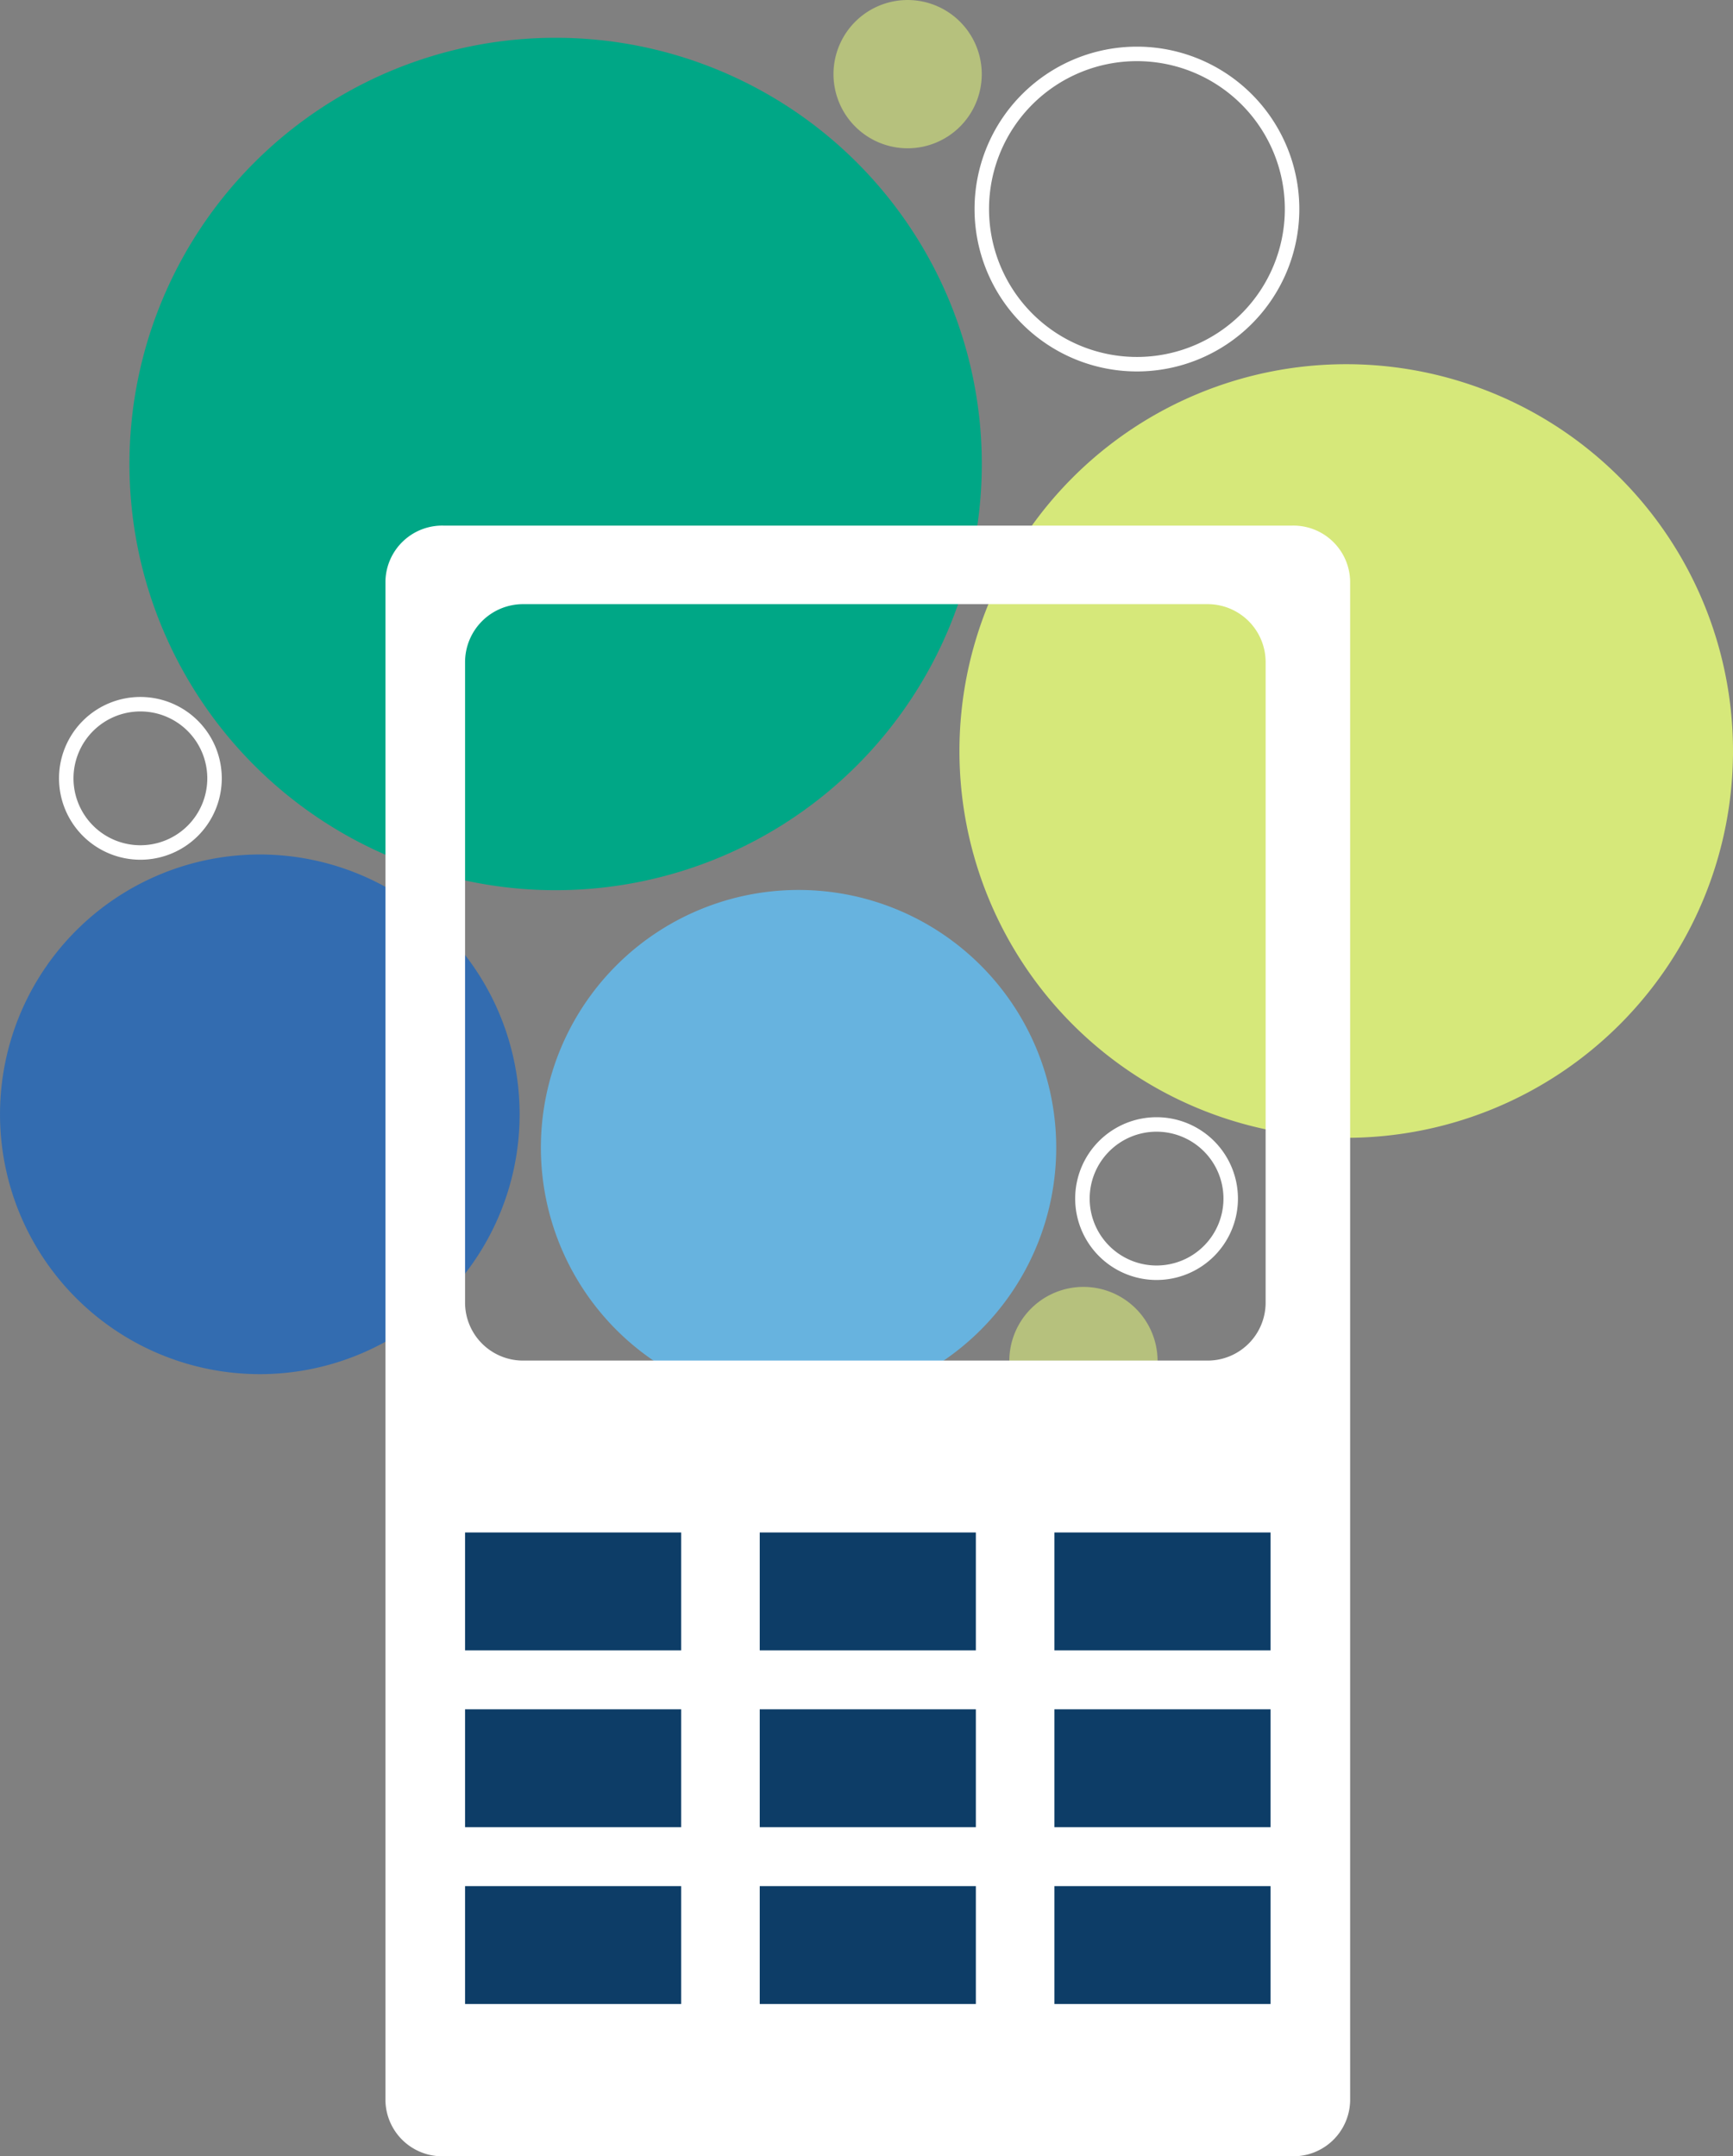
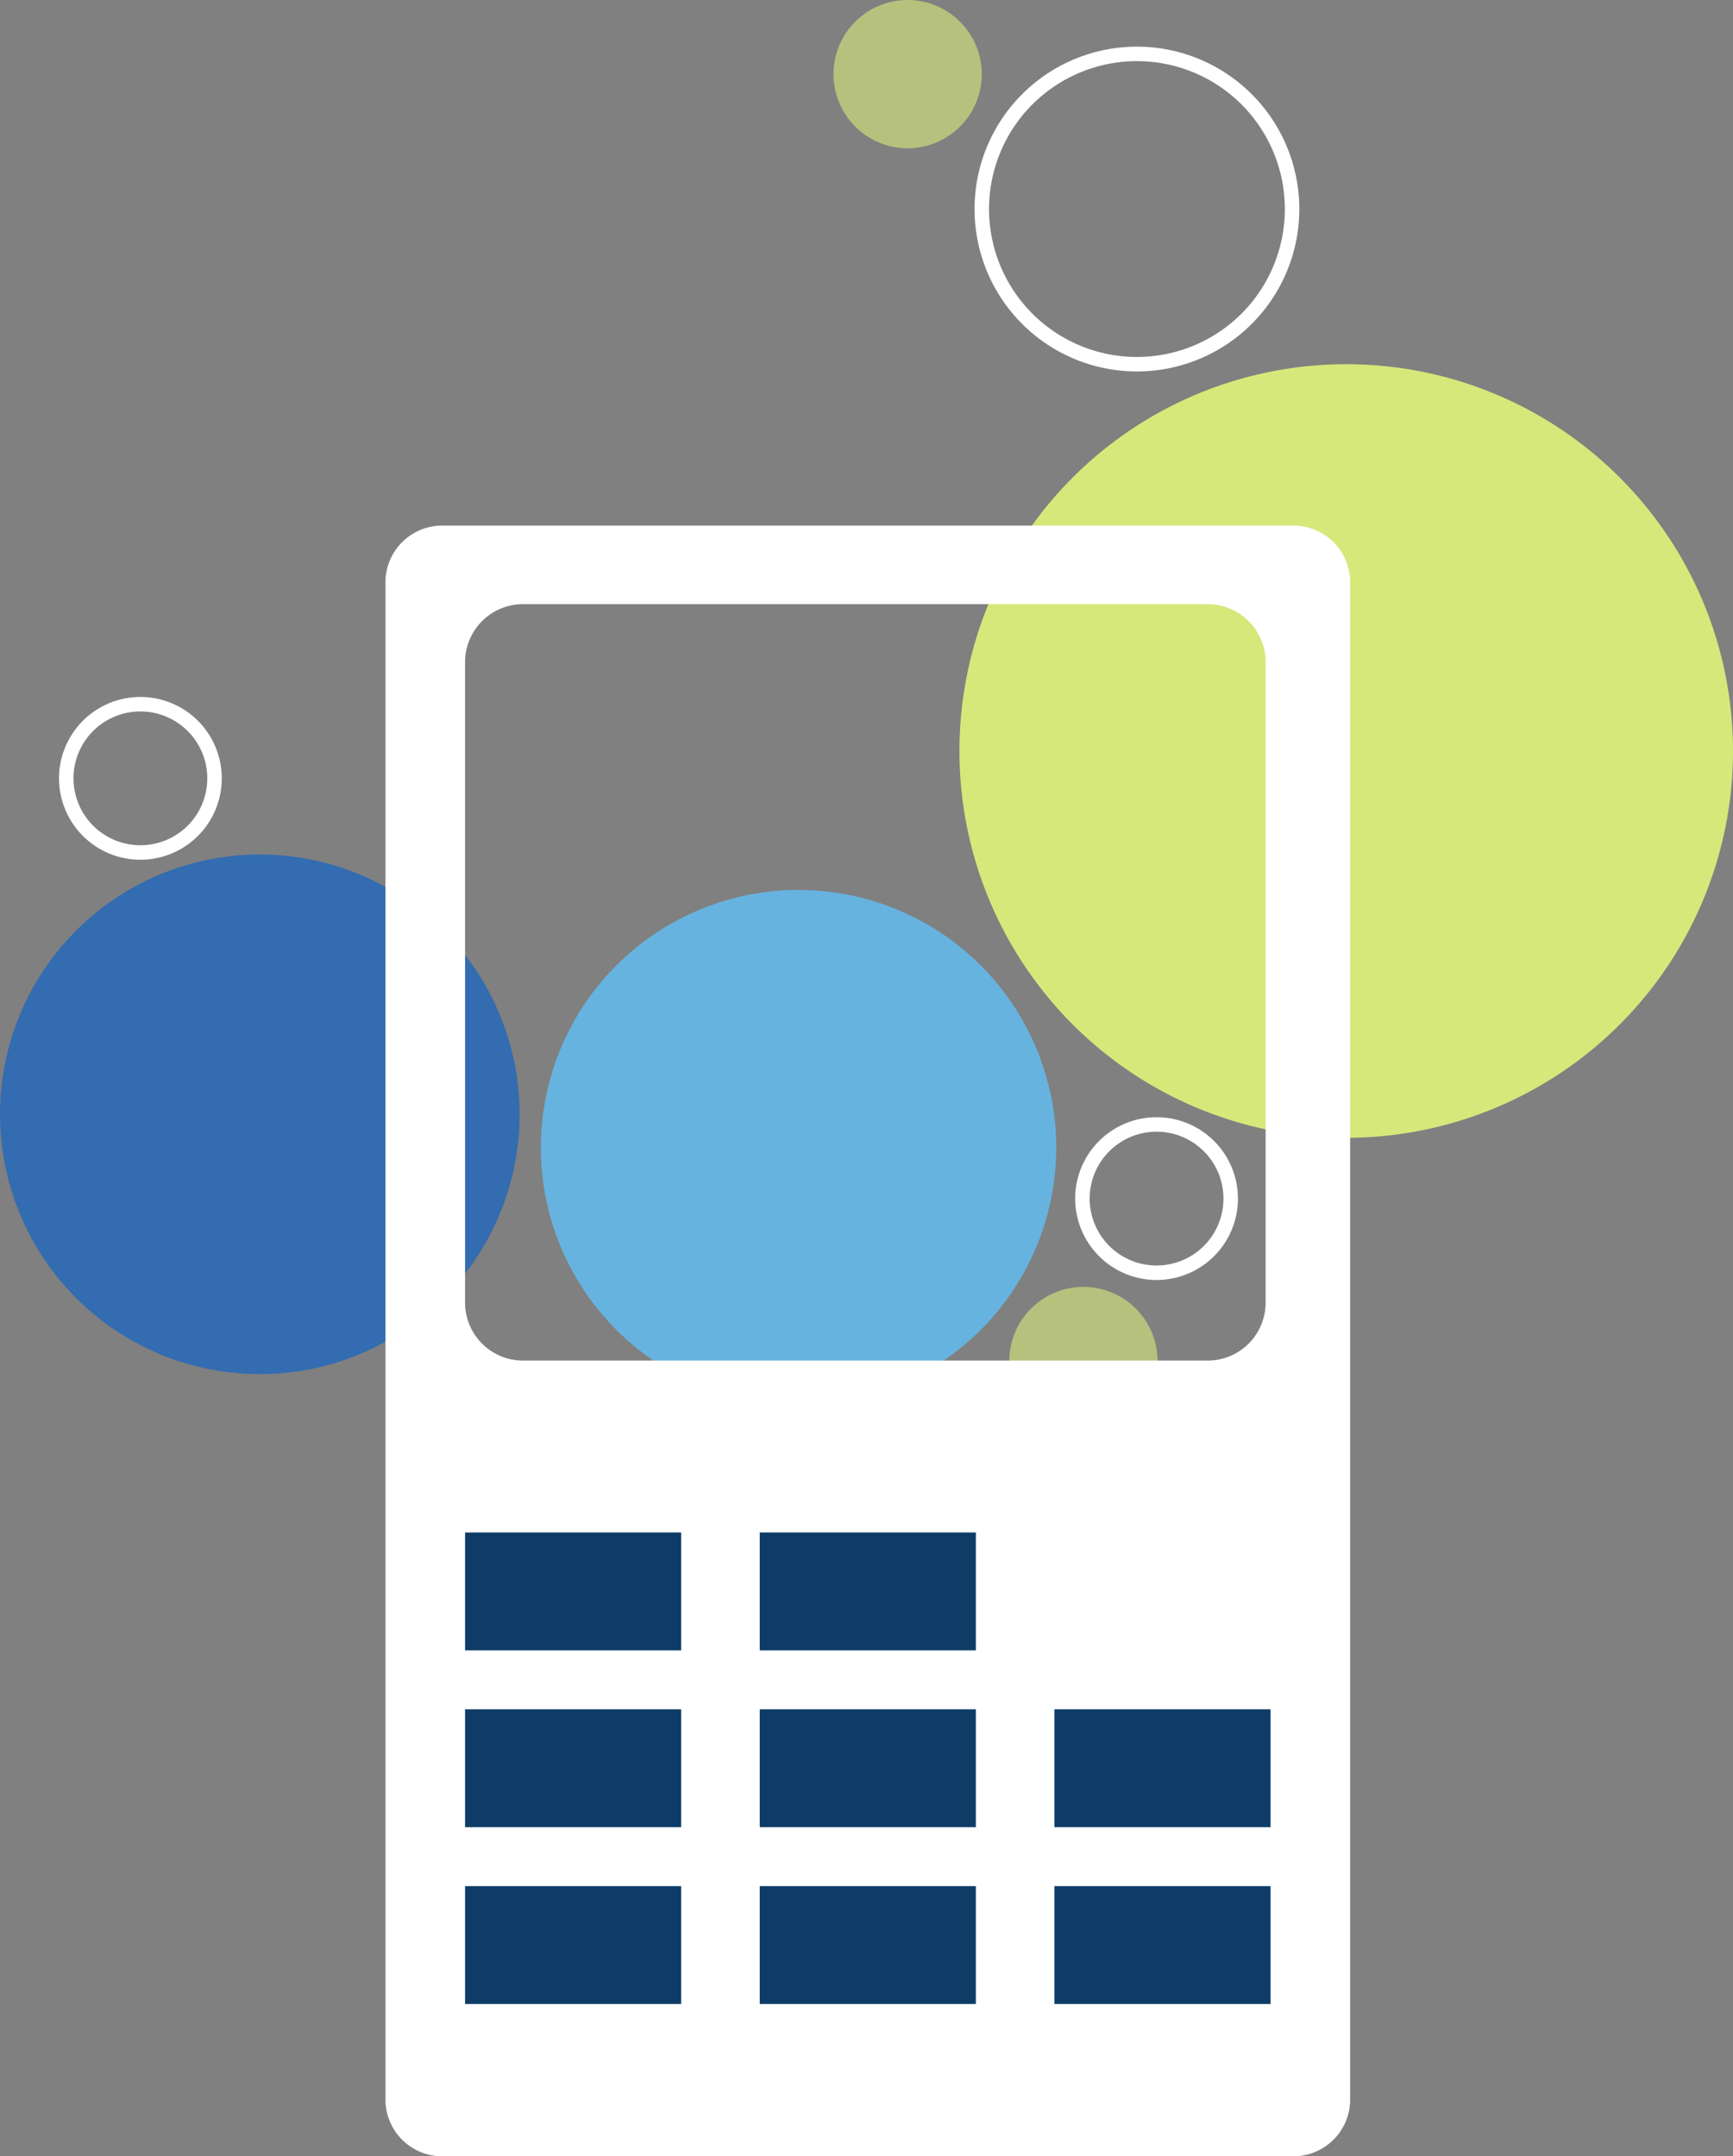
<svg xmlns="http://www.w3.org/2000/svg" width="239.319" height="297.75" viewBox="0 0 239.319 297.75">
  <rect x="0" y="0" width="239.319" height="297.75" fill="#808080" stroke="none" />
  <g id="Group_128" data-name="Group 128" transform="translate(0)">
    <g id="Group_105" data-name="Group 105" transform="translate(149.478 155.271)">
      <path id="Path_100" data-name="Path 100" d="M7.585,15.168A10.238,10.238,0,1,0-2.655,4.927,10.242,10.242,0,0,0,7.585,15.168Z" transform="translate(2.655 5.309)" fill="none" stroke="#fff" stroke-width="2" />
    </g>
    <g id="Group_103" data-name="Group 103" transform="translate(139.38 177.701)" opacity="0.62">
      <path id="Path_98" data-name="Path 98" d="M7.585,15.168A10.238,10.238,0,1,0-2.655,4.927,10.242,10.242,0,0,0,7.585,15.168Z" transform="translate(2.655 5.309)" fill="#d6e87a" />
    </g>
    <g id="Group_127" data-name="Group 127" transform="translate(115.101 0)" opacity="0.62">
      <path id="Path_98-2" data-name="Path 98" d="M7.585,15.168A10.238,10.238,0,1,0-2.655,4.927,10.242,10.242,0,0,0,7.585,15.168Z" transform="translate(2.655 5.309)" fill="#d6e87a" />
    </g>
    <g id="Group_107" data-name="Group 107" transform="translate(0 117.995)">
      <path id="Path_102" data-name="Path 102" d="M26.576,53.151A35.878,35.878,0,1,0-9.3,17.274,35.879,35.879,0,0,0,26.576,53.151Z" transform="translate(9.302 18.604)" fill="#336cb0" />
    </g>
    <g id="Group_109" data-name="Group 109" transform="translate(17.876 5.217)">
-       <path id="Path_104" data-name="Path 104" d="M40.822,81.644A58.853,58.853,0,1,0-18.031,22.791,58.854,58.854,0,0,0,40.822,81.644Z" transform="translate(18.031 36.062)" fill="#00a786" />
-     </g>
+       </g>
    <g id="Group_100" data-name="Group 100" transform="translate(74.693 122.892)">
-       <path id="Path_95" data-name="Path 95" d="M26.9,53.794A35.583,35.583,0,1,0-8.686,18.209,35.585,35.585,0,0,0,26.9,53.794Z" transform="translate(8.686 17.371)" fill="#67b3df" />
+       <path id="Path_95" data-name="Path 95" d="M26.9,53.794A35.583,35.583,0,1,0-8.686,18.209,35.585,35.585,0,0,0,26.9,53.794" transform="translate(8.686 17.371)" fill="#67b3df" />
    </g>
    <g id="Group_108" data-name="Group 108" transform="translate(132.495 50.291)">
      <path id="Path_103" data-name="Path 103" d="M41.8,83.594A53.412,53.412,0,1,0-11.615,30.182,53.41,53.41,0,0,0,41.8,83.594Z" transform="translate(11.615 23.23)" fill="#d6e87a" />
    </g>
    <path id="Subtraction_1" data-name="Subtraction 1" d="M125.219,225.173H8a7.839,7.839,0,0,1-8-7.645V7.648A7.841,7.841,0,0,1,8,0H125.219a7.839,7.839,0,0,1,8,7.648v209.88A7.837,7.837,0,0,1,125.219,225.173ZM18.994,10.847a8.009,8.009,0,0,0-8,8V107.3a8.009,8.009,0,0,0,8,8h94.554a8.009,8.009,0,0,0,8-8V18.847a8.009,8.009,0,0,0-8-8Z" transform="translate(53.229 72.578)" fill="#fff" />
    <path id="Path_87" data-name="Path 87" d="M0,128.546H121.521V-84.472H0Z" transform="translate(59.179 167.713)" fill="none" />
    <g id="Group_126" data-name="Group 126" transform="translate(64.222 211.613)">
      <rect id="Rectangle_34" data-name="Rectangle 34" width="29.843" height="16.278" fill="#0d3d67" />
      <rect id="Rectangle_37" data-name="Rectangle 37" width="29.843" height="16.278" transform="translate(0 24.417)" fill="#0d3d67" />
      <rect id="Rectangle_40" data-name="Rectangle 40" width="29.843" height="16.278" transform="translate(0 48.834)" fill="#0d3d67" />
      <rect id="Rectangle_35" data-name="Rectangle 35" width="29.843" height="16.278" transform="translate(40.695)" fill="#0d3d67" />
      <rect id="Rectangle_38" data-name="Rectangle 38" width="29.843" height="16.278" transform="translate(40.695 24.417)" fill="#0d3d67" />
      <rect id="Rectangle_41" data-name="Rectangle 41" width="29.843" height="16.278" transform="translate(40.695 48.834)" fill="#0d3d67" />
-       <rect id="Rectangle_36" data-name="Rectangle 36" width="29.843" height="16.278" transform="translate(81.39)" fill="#0d3d67" />
      <rect id="Rectangle_39" data-name="Rectangle 39" width="29.843" height="16.278" transform="translate(81.39 24.417)" fill="#0d3d67" />
      <rect id="Rectangle_42" data-name="Rectangle 42" width="29.843" height="16.278" transform="translate(81.39 48.834)" fill="#0d3d67" />
    </g>
    <g id="Group_106" data-name="Group 106" transform="translate(135.581 7.443)">
      <path id="Path_101" data-name="Path 101" d="M17.192,34.384A21.424,21.424,0,1,0-4.232,12.96,21.426,21.426,0,0,0,17.192,34.384Z" transform="translate(4.232 8.464)" fill="none" stroke="#fff" stroke-width="2" />
    </g>
    <g id="Group_104" data-name="Group 104" transform="translate(9.15 97.24)">
      <path id="Path_99" data-name="Path 99" d="M7.585,15.168A10.238,10.238,0,1,0-2.655,4.927,10.242,10.242,0,0,0,7.585,15.168Z" transform="translate(2.655 5.309)" fill="none" stroke="#fff" stroke-width="2" />
    </g>
  </g>
</svg>